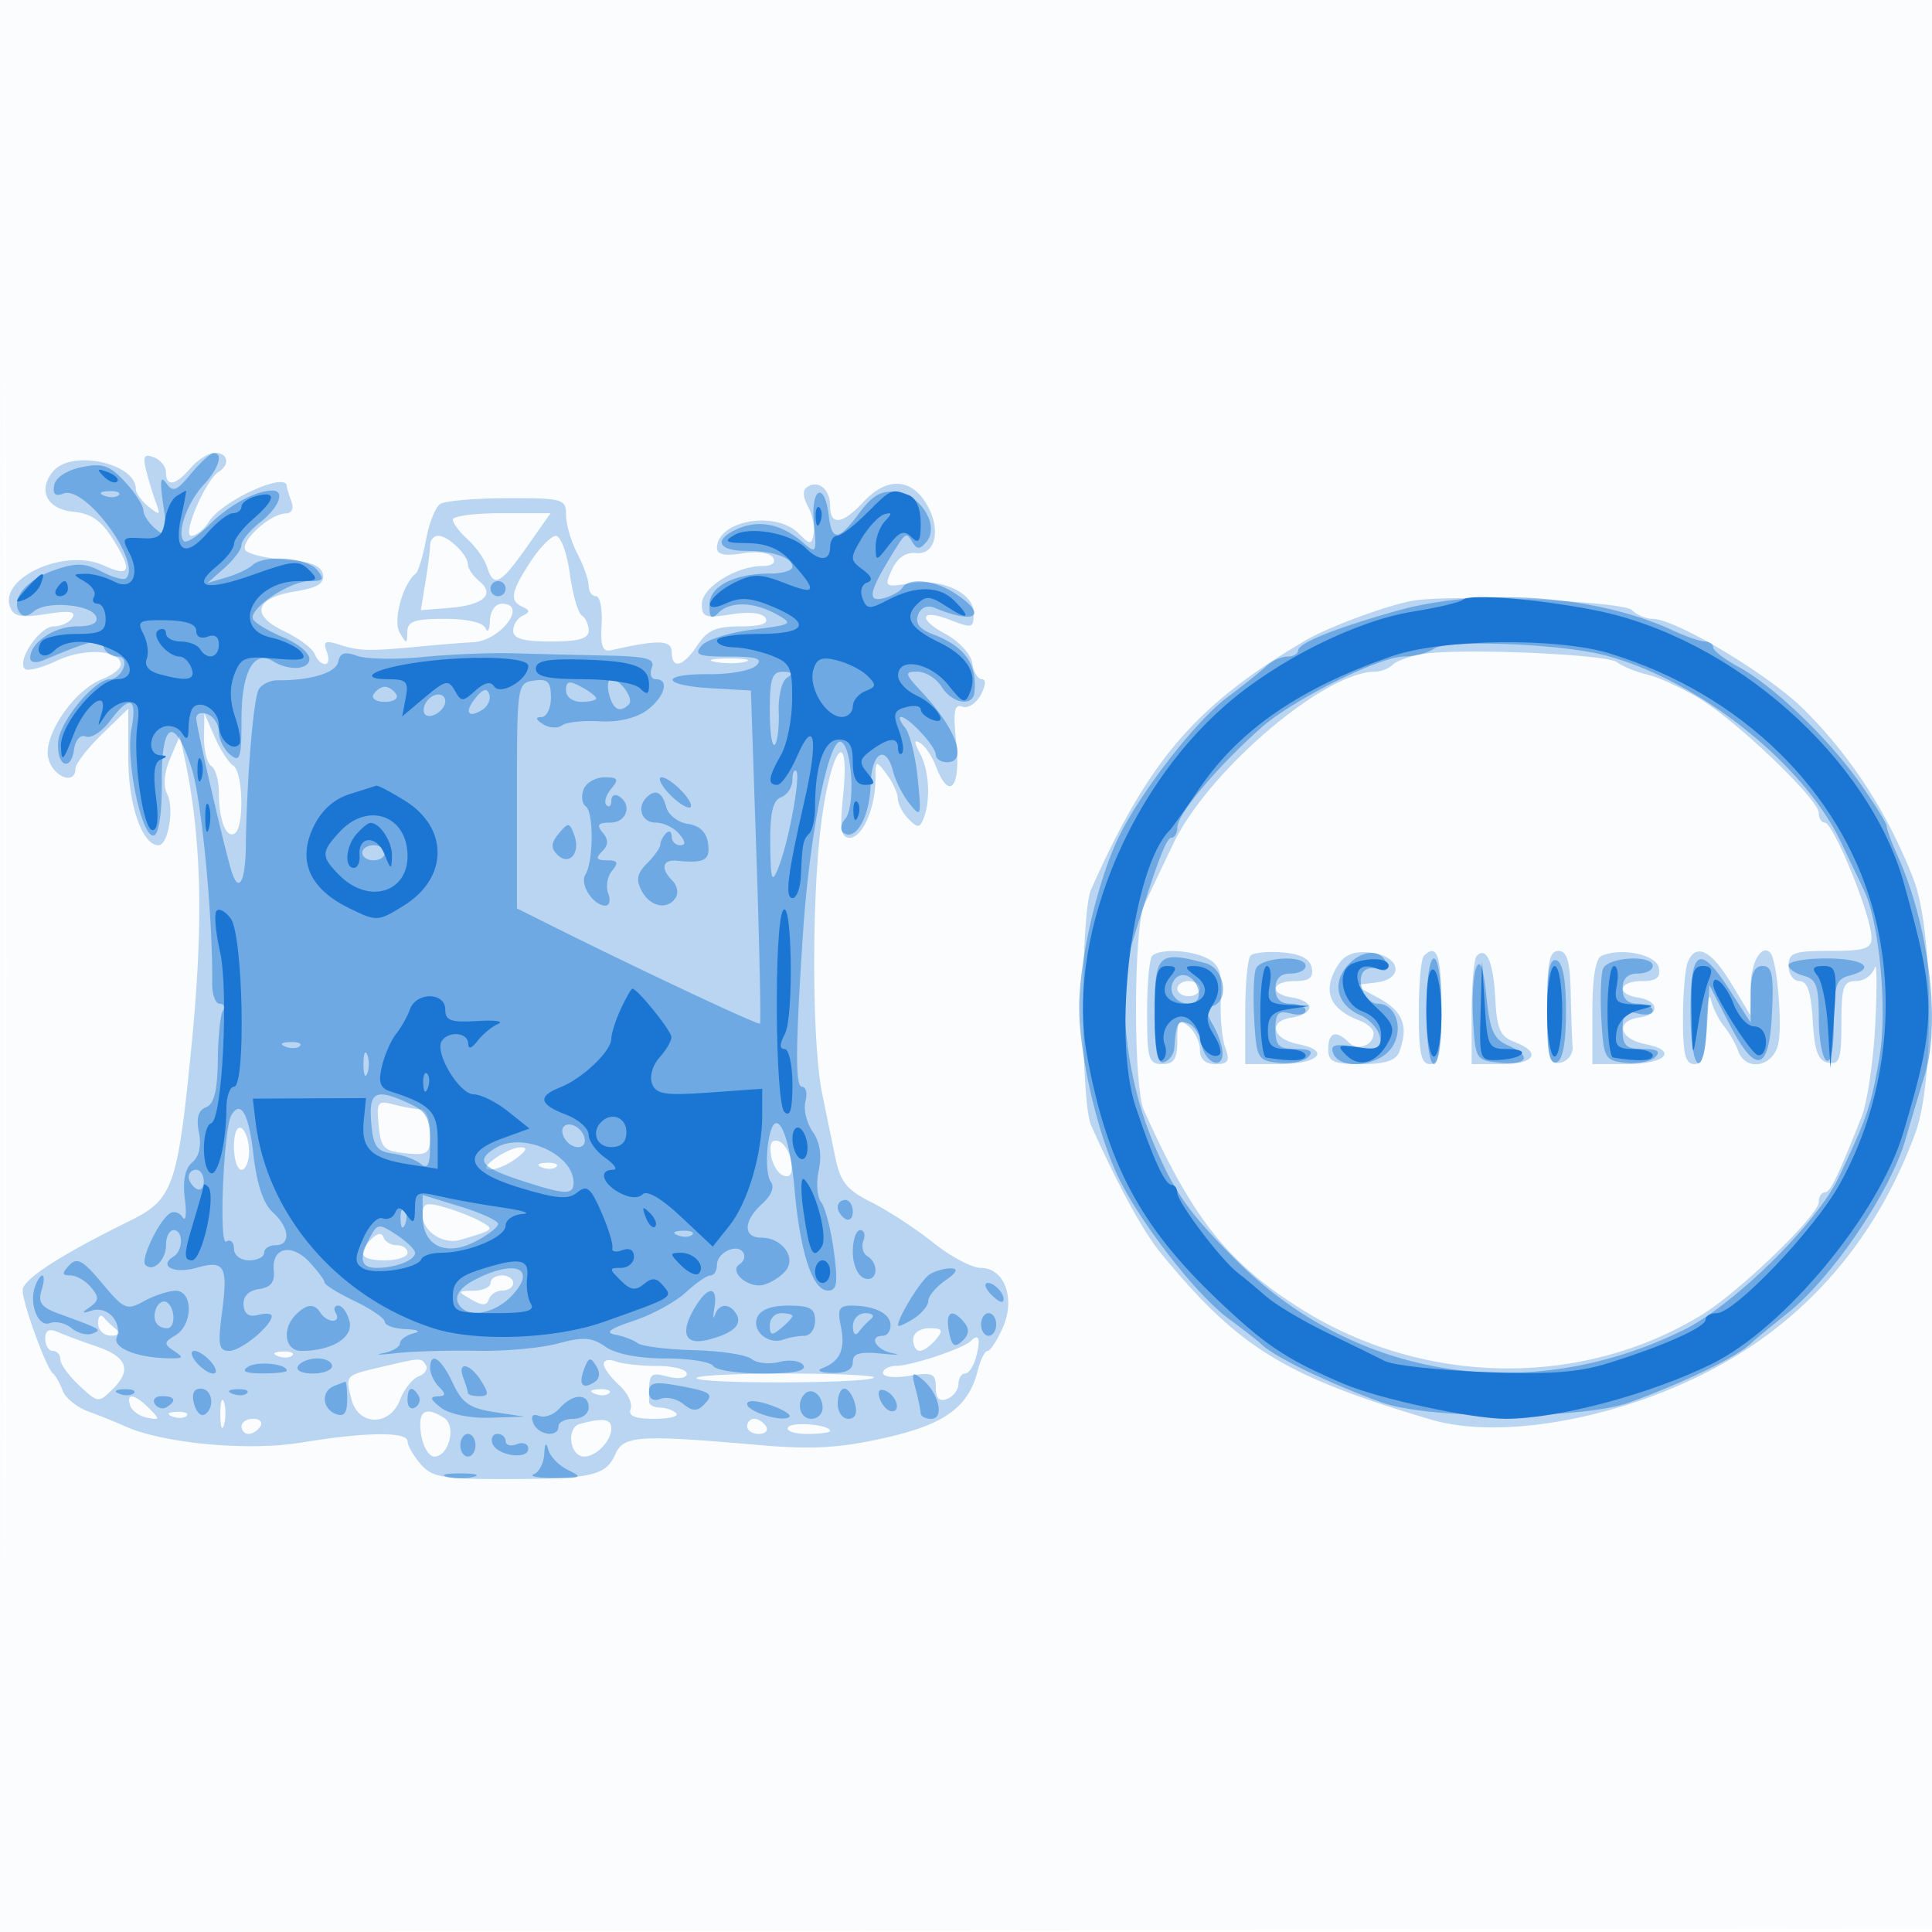
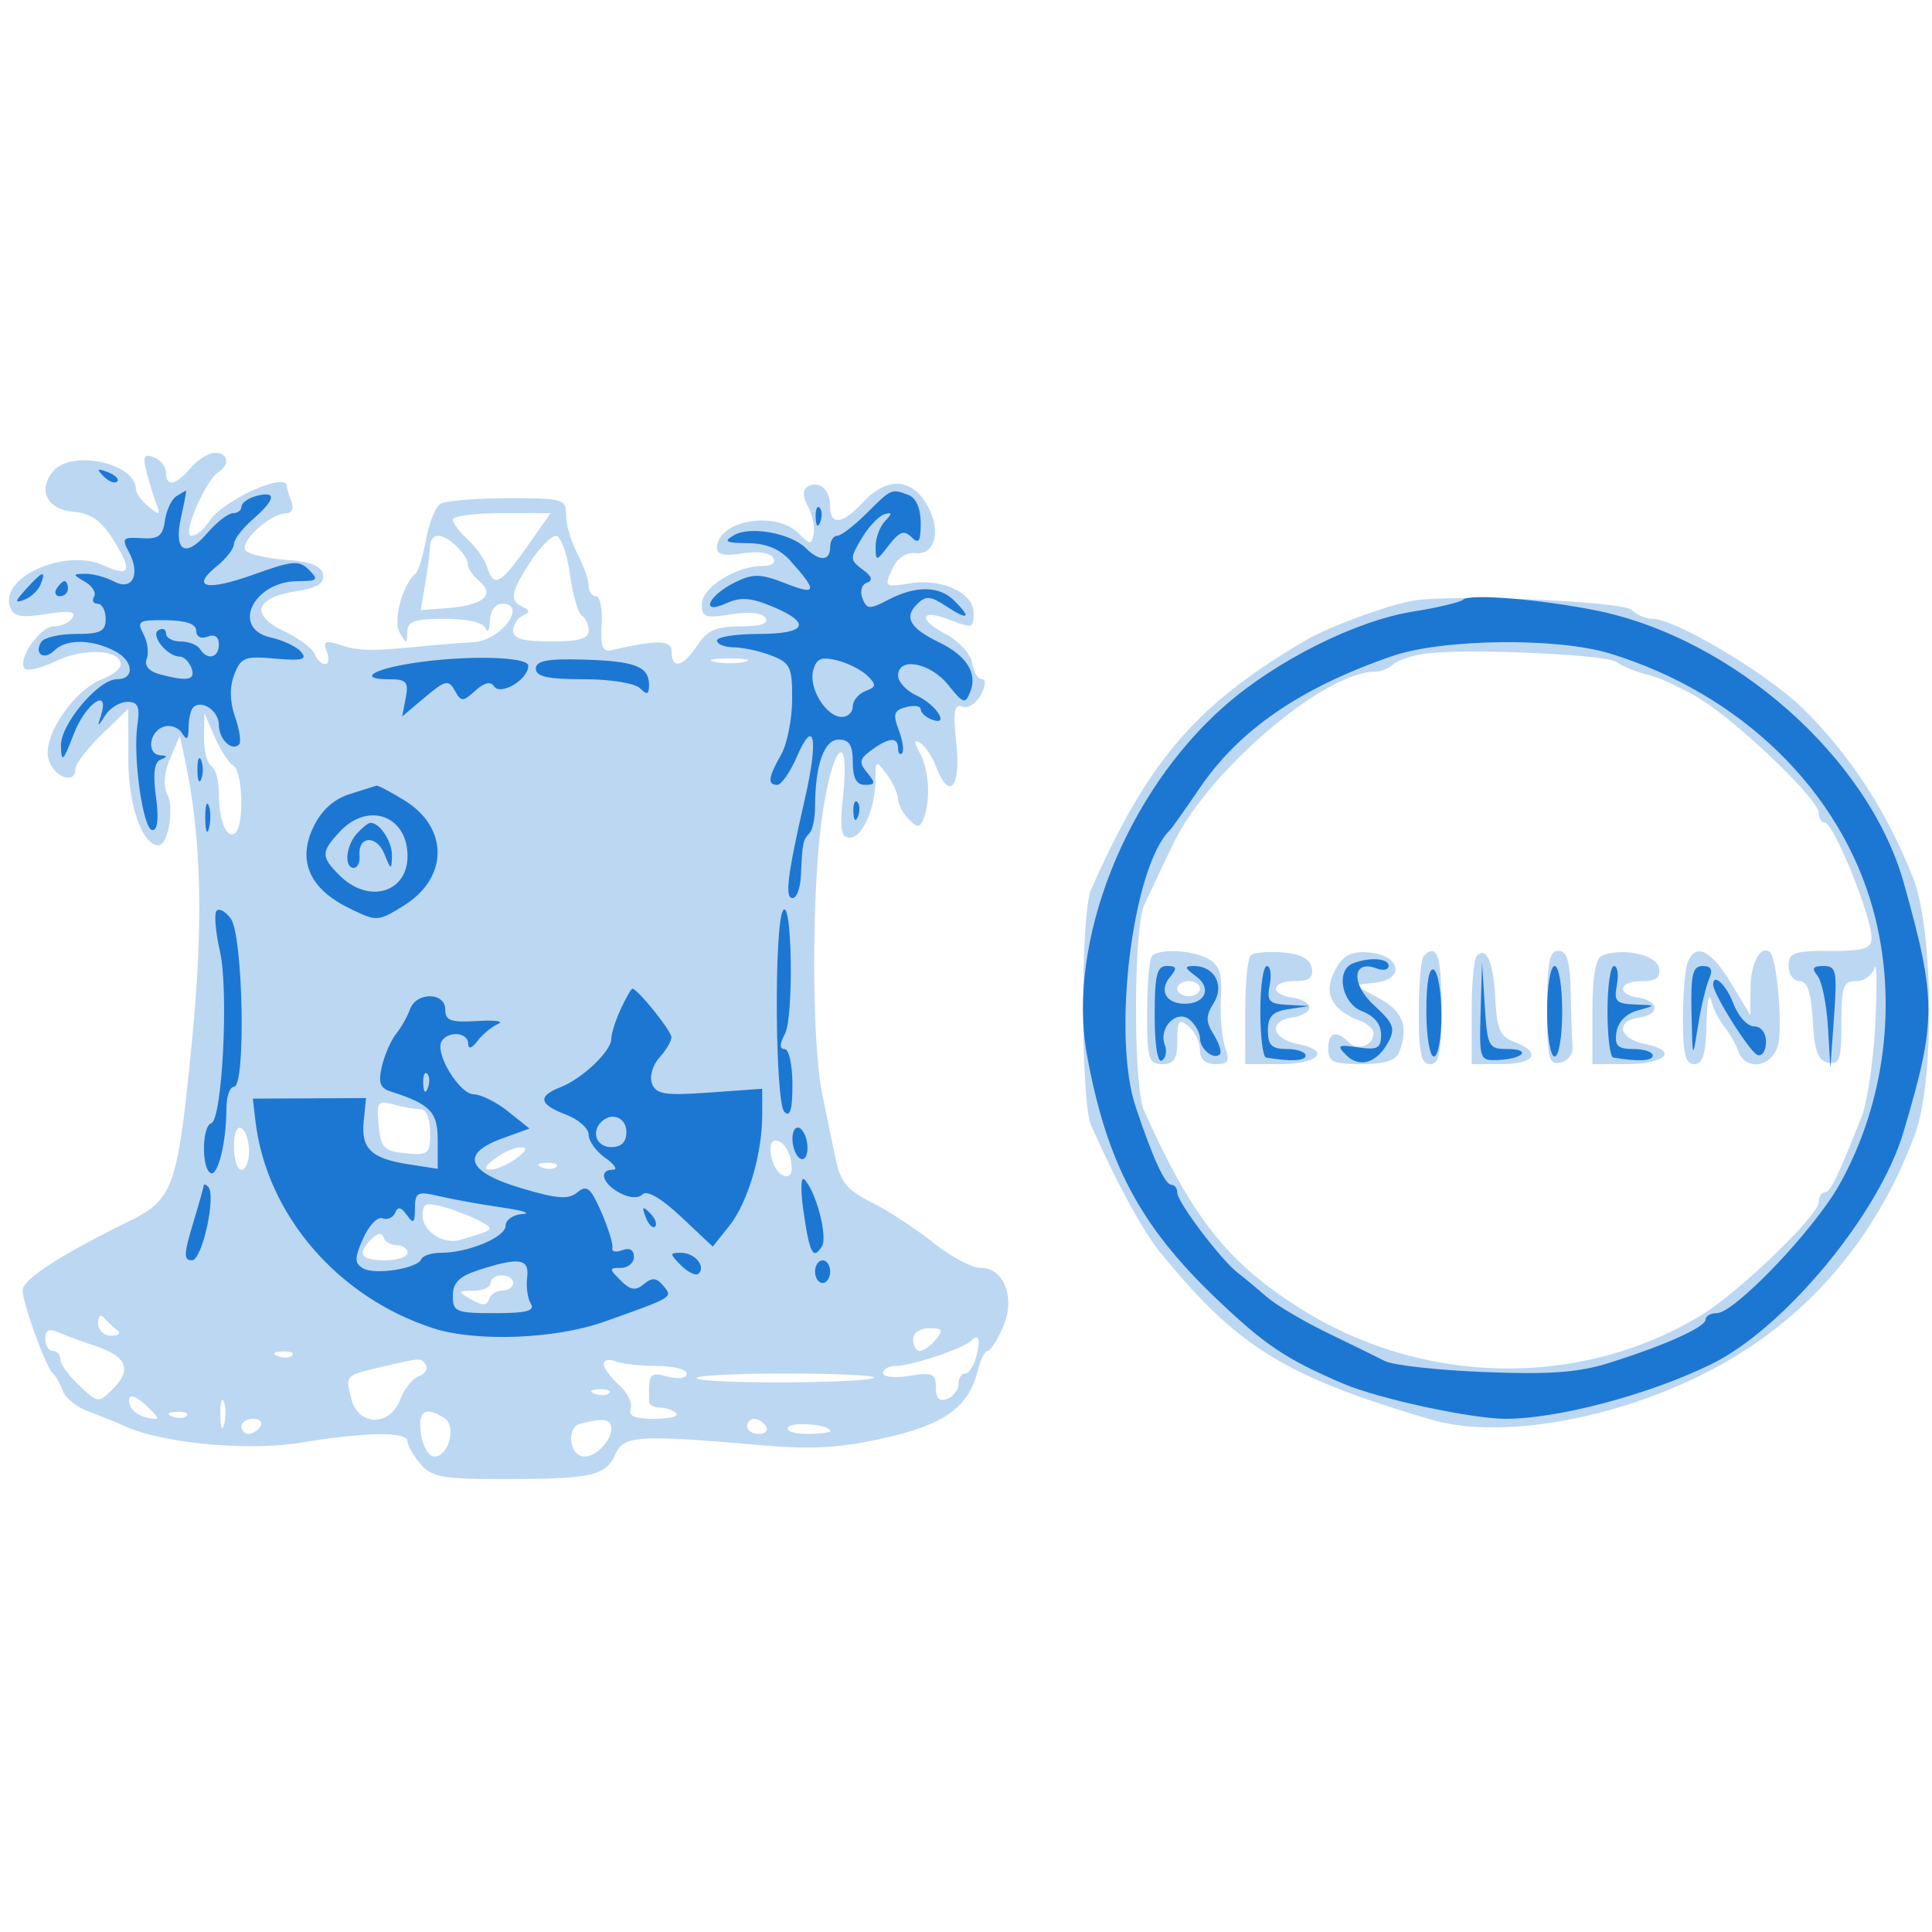
<svg xmlns="http://www.w3.org/2000/svg" width="256" height="256">
-   <path fill="#1976D2" fill-opacity=".016" fill-rule="evenodd" d="M0 128.004v128.004l128.25-.254 128.25-.254.254-127.75L257.008 0H0v128.004m.485.496c0 70.4.119 99.053.265 63.672.146-35.38.146-92.98 0-128C.604 29.153.485 58.1.485 128.5" />
  <path fill="#1976D2" fill-opacity=".291" fill-rule="evenodd" d="M19.384 62.396c.334 1.33.919 3.248 1.299 4.261.609 1.623.49 1.68-.996.471-.928-.755-1.687-1.8-1.687-2.322 0-3.449-8.53-5.282-10.96-2.354-2.083 2.51-.832 5.018 2.674 5.358 2.403.233 3.733 1.177 5.356 3.803 2.518 4.074 2.172 4.91-1.364 3.299C8.602 72.587-.16 76.535 1.353 80.479c.469 1.22 1.492 1.409 4.775.885 3.035-.486 3.983-.353 3.466.484C9.202 82.481 8.085 83 7.11 83c-1.848 0-4.916 4.528-3.814 5.629.348.348 2.262-.14 4.253-1.085 3.641-1.728 8.451-1.443 8.451.5 0 .553-1.081 1.416-2.402 1.919-3.781 1.437-7.942 7.53-7.19 10.527.621 2.473 3.592 3.598 3.592 1.361 0-.632 1.575-2.679 3.5-4.548l3.5-3.399v6.583C17 106.694 18.847 112 21.007 112c1.273 0 2.111-4.905 1.156-6.771-.558-1.09-.415-2.837.387-4.729l1.271-3 .546 2.5c2.34 10.727 2.639 22.032 1.016 38.5-1.851 18.794-2.434 20.444-8.224 23.291-9.198 4.522-14.153 7.734-14.156 9.176-.004 1.737 3.12 10.314 4.019 11.033.343.275.917 1.294 1.275 2.265.359.971 1.901 2.218 3.427 2.771 1.527.553 3.676 1.419 4.776 1.925 4.974 2.288 16.364 3.355 23.403 2.192 8.564-1.414 14.097-1.479 14.097-.164 0 .543.775 1.893 1.722 3 1.504 1.756 2.932 2.009 11.25 1.997 11.43-.016 13.314-.443 14.567-3.298 1.085-2.471 3.105-2.601 18.961-1.217 7.06.616 10.645.418 16.635-.918 8.063-1.798 11.206-4.079 12.449-9.033.348-1.386.924-2.52 1.28-2.52s1.262-1.388 2.014-3.085c1.715-3.876.216-7.915-2.938-7.915-1.157 0-3.979-1.5-6.272-3.334-2.292-1.834-5.968-4.236-8.168-5.339-3.295-1.651-4.142-2.694-4.807-5.916L108.958 145c-1.442-6.989-1.423-27.566.036-37.213 1.43-9.459 3.64-11.216 2.704-2.15-.441 4.277-.259 5.363.899 5.363 1.676 0 3.403-3.936 3.403-7.756 0-2.524.057-2.551 1.468-.685.808 1.067 1.483 2.536 1.5 3.262.018.727.663 1.953 1.435 2.725 1.204 1.204 1.487 1.182 2-.153.932-2.43.704-6.325-.503-8.579-.824-1.541-.809-1.876.062-1.338.639.395 1.572 1.8 2.075 3.121 1.728 4.545 3.282 2.786 2.682-3.035-.445-4.306-.282-5.331.783-4.923.739.284 1.845-.419 2.456-1.561.661-1.235.721-2.078.147-2.078-.531 0-1.11-.962-1.285-2.138-.178-1.186-1.754-2.904-3.543-3.86-3.648-1.949-3.362-3.365.391-1.938 3.267 1.242 3.332 1.224 3.332-.895 0-2.608-4.217-4.558-8.391-3.88-3.393.55-3.467.494-2.411-1.823.711-1.561 1.82-2.318 3.192-2.179 2.736.277 3.373-3.473 1.164-6.845-2.053-3.133-5.205-3.11-8.142.058-2.776 2.996-4.412 3.203-4.412.559 0-2.199-1.506-3.482-3.003-2.557-.664.41-.643 1.292.064 2.611.586 1.096.925 2.724.752 3.618-.286 1.487-.456 1.483-1.992-.052C102.722 67.579 95 68.977 95 72.637c0 .847 1.065 1.064 3.373.69 1.975-.321 3.657-.087 4.059.563.42.679-.132 1.11-1.423 1.11C97.546 75 93 77.859 93 80.037c0 1.747.468 1.912 3.874 1.367 2.402-.384 4.135-.198 4.559.488.458.741-.653 1.108-3.351 1.108-3.201 0-4.375.517-5.674 2.5-1.875 2.862-3.408 3.253-3.408.869 0-1.583-1.813-1.631-8-.213-1.156.265-1.449-.517-1.28-3.406.121-2.062-.216-3.75-.75-3.75-.533 0-.97-.624-.97-1.386 0-.762-.672-2.674-1.494-4.25-.821-1.575-1.496-3.877-1.5-5.114-.006-2.141-.383-2.249-7.756-2.235-4.263.009-8.271.347-8.908.753-.637.405-1.49 2.536-1.894 4.734-.405 2.199-1.018 4.223-1.363 4.498-1.723 1.376-3.046 6.243-2.126 7.82.907 1.555.982 1.55 1.011-.07.024-1.425.942-1.75 4.947-1.75 2.997 0 5.113.488 5.421 1.25.277.688.54.237.583-1 .046-1.298.714-2.25 1.579-2.25 3.531 0-.166 4.933-3.821 5.099-1.199.054-4.204.293-6.679.53-7.044.676-8.334.655-10.919-.174-2.004-.644-2.309-.492-1.781.884.35.914.249 1.661-.224 1.661-.474 0-1.094-.604-1.377-1.342-.284-.739-2.113-2.101-4.065-3.028-4.509-2.139-3.853-4.411 1.522-5.271 2.896-.463 3.858-1.057 3.633-2.244-.217-1.142-1.623-1.707-4.798-1.928-2.47-.172-4.901-.717-5.401-1.21-1.027-1.012 3.106-4.891 5.267-4.944.822-.02 1.118-.657.75-1.615-.334-.87-.607-1.77-.607-2 0-1.981-8.566 1.915-10.295 4.682-.652 1.045-1.712 1.9-2.355 1.9-1.289 0 1.889-7.411 3.643-8.495C30.514 61.564 30.2 60 28.49 60c-.83 0-2.28.9-3.222 2-2.001 2.337-3.268 2.572-3.268.607 0-.766-.725-1.671-1.611-2.011-1.293-.496-1.492-.141-1.005 1.8M60 68.845c0 .465.889 1.649 1.974 2.632 1.086.983 2.242 2.627 2.568 3.655.879 2.77 1.743 2.336 5.245-2.632l3.172-4.5h-6.48c-3.563 0-6.479.38-6.479.845m-3.011 3.405c-.006.688-.285 2.904-.619 4.926l-.608 3.677 3.685-.293c4.572-.362 6.209-1.771 4.095-3.525-.848-.704-1.542-1.707-1.542-2.229C62 73.521 59.398 71 58.071 71c-.589 0-1.076.563-1.082 1.25m13.261 2.248c-2.571 3.97-2.762 5.097-1 5.919 1 .466 1 .7 0 1.166-.687.321-1.25 1.221-1.25 2C68 84.617 69.353 85 73 85c3.687 0 5-.378 5-1.441 0-.793-.408-1.693-.906-2.001-.499-.308-1.216-2.81-1.594-5.559-.378-2.75-1.208-4.993-1.844-4.987-.636.007-2.169 1.576-3.406 3.486M187 79.634c-3.552.691-11.057 3.488-14 5.217-14.531 8.539-20.82 15.848-28.437 33.05-1.387 3.133-1.379 28.088.01 31.198 3.571 7.995 6.883 14.07 9.236 16.942 10.277 12.543 16.349 16.286 35.762 22.048 10.127 3.005 27.684-.644 40.429-8.403 11.01-6.703 19.122-16.782 23.808-29.581 2.523-6.89 2.372-26.86-.255-33.605-3.422-8.787-8.241-16.247-14.536-22.5-4.654-4.622-16.982-12-20.052-12-.861 0-2.088-.523-2.727-1.162-1.193-1.193-24.383-2.148-29.238-1.204m1.5 7.028c-1.65.27-3.428.907-3.95 1.415-.522.508-1.579.923-2.349.923-6.711 0-22.13 13.156-26.747 22.82a1411.156 1411.156 0 0 0-3.833 8.081c-1.43 3.064-1.467 24.021-.048 27.198 6.338 14.19 11 20.119 20.61 26.21 16.322 10.346 37.293 10.704 53.317.912 4.939-3.018 15.5-13.197 15.5-14.94 0-.704.351-1.281.781-1.281.739 0 1.666-1.898 4.884-10 .765-1.925 1.588-7.55 1.83-12.5s.196-8.213-.101-7.25c-.297.963-1.408 1.75-2.467 1.75-1.672 0-1.927.737-1.927 5.573 0 4.768-.253 5.526-1.75 5.241-1.353-.257-1.819-1.523-2.052-5.573-.218-3.769-.709-5.241-1.75-5.241-.797 0-1.448-.9-1.448-2 0-1.758.667-2 5.5-2 4.577 0 5.497-.294 5.485-1.75-.025-2.941-5.033-15.25-6.204-15.25-.43 0-.781-.577-.781-1.281 0-1.758-10.564-11.918-15.667-15.067-2.292-1.415-5.442-2.877-7-3.25-1.558-.373-3.394-1.12-4.08-1.66-1.351-1.064-20.861-1.882-25.753-1.08m-93.738 1.045c1.244.239 3.044.23 4-.02s-.062-.446-2.262-.435c-2.2.011-2.982.216-1.738.455m-67.723 9.984c-.021 1.755.411 3.469.961 3.809.55.34 1 1.905 1 3.477 0 3.671.962 6.165 2.105 5.458 1.277-.789 1.11-8.184-.204-8.996-.604-.374-1.711-2.088-2.461-3.809l-1.362-3.13-.039 3.191m125.628 28.976c-.367.366-.667 3.741-.667 7.5 0 6.166.195 6.833 2 6.833 1.573 0 2-.667 2-3.122 0-2.663.221-2.939 1.5-1.878.825.685 1.5 2.09 1.5 3.122 0 1.232.712 1.878 2.067 1.878 1.713 0 1.931-.386 1.273-2.25-.436-1.238-.689-4.145-.56-6.461.182-3.294-.189-4.438-1.708-5.25-2.186-1.171-6.396-1.382-7.405-.372m13.047-.048c-.393.393-.714 3.789-.714 7.548V141h4.441c5.261 0 7.013-1.759 2.625-2.637-3.563-.712-4.107-3.076-.816-3.543 1.238-.176 2.25-.77 2.25-1.32s-1.012-1.144-2.25-1.32c-3.1-.44-2.842-2.18.323-2.18 1.911 0 2.488-.451 2.242-1.75-.227-1.199-1.443-1.844-3.859-2.048-1.94-.163-3.849.024-4.242.417m11.536 1.329c-2.087 3.38-1.108 5.771 3 7.327.963.364 1.75 1.1 1.75 1.635 0 1.619-2.101 2.389-3.287 1.203-1.68-1.68-2.713-1.342-2.713.887 0 1.696.667 2 4.393 2 3.083 0 4.574-.472 5-1.582 1.292-3.366.536-5.405-2.643-7.129l-3.25-1.762 2.809-.335c3.897-.466 3.256-3.588-.817-3.98-2.131-.205-3.352.294-4.242 1.736m11.417-1.281c-.367.366-.667 3.741-.667 7.5 0 5.407.313 6.833 1.5 6.833 1.2 0 1.5-1.5 1.5-7.5 0-6.897-.578-8.589-2.333-6.833m7.016-.017c-.375.376-.683 3.758-.683 7.517V141h4c4.404 0 5.302-1.554 1.692-2.927-1.916-.728-2.35-1.701-2.556-5.725-.248-4.849-1.167-6.984-2.453-5.698m9.317 6.923c0 6.675.208 7.534 1.75 7.237.963-.186 1.694-1.119 1.625-2.074-.069-.955-.181-4.211-.25-7.236-.095-4.167-.489-5.5-1.625-5.5-1.201 0-1.5 1.508-1.5 7.573m7.25-6.934c-.829.35-1.25 2.859-1.25 7.444V141h4.441c5.261 0 7.013-1.759 2.625-2.637-3.563-.712-4.107-3.076-.816-3.543 2.746-.39 2.602-2.199-.21-2.64-2.937-.46-2.516-2.18.533-2.18 1.911 0 2.488-.451 2.242-1.75-.332-1.756-4.912-2.731-7.565-1.611m11.357.943c-.334.87-.607 4.245-.607 7.5 0 4.594.336 5.918 1.5 5.918 1.128 0 1.529-1.302 1.616-5.25.064-2.887.335-4.35.603-3.25.268 1.1 1.048 2.675 1.732 3.5.685.825 1.524 2.287 1.866 3.25.971 2.738 4.536 2.185 5.29-.821.616-2.452-.142-11.297-1.045-12.2-1.167-1.168-2.566 1.295-2.601 4.58l-.039 3.691-2.563-4.25c-2.666-4.423-4.714-5.373-5.752-2.668M156 131c0 .55.675 1 1.5 1s1.5-.45 1.5-1-.675-1-1.5-1-1.5.45-1.5 1M50.177 149.114c.287 3.009.685 3.421 3.573 3.699 3.028.292 3.25.104 3.25-2.75 0-1.776-.525-3.069-1.25-3.077-.687-.007-2.296-.293-3.573-.636-2.136-.571-2.298-.348-2 2.764M31 151.941c0 1.682.45 3.059 1 3.059s1-1.098 1-2.441c0-1.343-.45-2.719-1-3.059-.583-.361-1 .656-1 2.441m71.166 1.119c.184 1.256.934 2.481 1.668 2.723.907.299 1.227-.292 1-1.843-.184-1.256-.934-2.481-1.668-2.723-.907-.299-1.227.292-1 1.843m-36.607.472c-1.368 1.035-1.516 1.459-.5 1.436.792-.017 2.315-.692 3.382-1.5 1.368-1.035 1.516-1.459.5-1.436-.792.017-2.315.692-3.382 1.5m6.254 1.151c.721.289 1.584.253 1.916-.079.332-.332-.258-.568-1.312-.525-1.165.048-1.402.285-.604.604M56 161.035c0 2.139 2.739 3.92 5 3.251 4.549-1.347 4.58-1.376 2.676-2.444-1.003-.563-3.14-1.402-4.75-1.863-2.501-.717-2.926-.564-2.926 1.056m-6.763 3.128C47.255 166.145 47.786 167 51 167c1.65 0 3-.45 3-1s-.638-1-1.417-1-1.572-.467-1.762-1.037c-.221-.663-.793-.591-1.584.2M65 170c0 .55-1.013 1.014-2.25 1.03-2.156.03-2.169.078-.303 1.16 1.457.846 2.044.838 2.333-.03.213-.638 1.024-1.16 1.803-1.16.779 0 1.417-.45 1.417-1s-.675-1-1.5-1-1.5.45-1.5 1m-52 5.333c0 .927.777 1.66 1.75 1.652.999-.009 1.321-.336.75-.762-.55-.41-1.338-1.154-1.75-1.651-.412-.498-.75-.155-.75.761m-7 2.06c0 .884.45 1.607 1 1.607s1 .511 1 1.135c0 .625 1.136 2.189 2.525 3.476 2.504 2.32 2.54 2.324 4.477.387 2.5-2.5 1.798-4.238-2.267-5.61-1.779-.601-4.022-1.432-4.985-1.847-1.254-.541-1.75-.299-1.75.852m115 .107c0 .825.395 1.5.878 1.5.482 0 1.437-.675 2.122-1.5 1.04-1.253.896-1.5-.878-1.5-1.22 0-2.122.638-2.122 1.5m7.648.185c-.997.997-7.852 3.282-9.898 3.3-.963.008-1.75.437-1.75.952 0 .516 1.575.682 3.5.369 3.069-.498 3.5-.309 3.5 1.532 0 1.455.46 1.923 1.5 1.524.825-.317 1.5-1.203 1.5-1.969s.398-1.393.883-1.393c.486 0 1.143-.993 1.461-2.206.629-2.407.374-3.179-.696-2.109m-91.835 1.998c.721.289 1.584.253 1.916-.079.332-.332-.258-.568-1.312-.525-1.165.048-1.402.285-.604.604m13.746 1.441c-4.865 1.141-4.799 1.071-3.999 4.258.903 3.599 5.094 3.659 6.45.092.528-1.389 1.639-2.786 2.469-3.104.83-.319 1.261-.982.956-1.475-.627-1.015-.551-1.018-5.876.229M80 180.738c0 .524.916 1.781 2.035 2.794 1.12 1.013 1.809 2.433 1.532 3.155-.359.936.541 1.313 3.131 1.313 1.999 0 3.304-.332 2.898-.737-.405-.406-1.375-.743-2.155-.75-.78-.007-1.424-.351-1.43-.763-.057-3.841.029-3.957 2.489-3.339 1.442.361 2.5.196 2.5-.392 0-.56-1.763-1.019-3.918-1.019-2.155 0-4.63-.273-5.5-.607-.87-.334-1.582-.179-1.582.345m12.301 1.897c.77.769 22.709.689 23.484-.086.302-.302-5.002-.549-11.785-.549s-12.048.286-11.699.635m-13.488 2.048c.721.289 1.584.253 1.916-.079.332-.332-.258-.568-1.312-.525-1.165.048-1.402.285-.604.604M17.25 186.25c.228.688 1.247 1.411 2.262 1.608 1.696.329 1.716.227.239-1.25-1.922-1.922-3.077-2.087-2.501-.358m11.945 1.25c.02 1.65.244 2.204.498 1.231.254-.973.237-2.323-.037-3-.274-.677-.481.119-.461 1.769m-6.382.183c.721.289 1.584.253 1.916-.079.332-.332-.258-.568-1.312-.525-1.165.048-1.402.285-.604.604M55.787 190c.242 1.65 1.034 3 1.759 3 1.925 0 2.966-4.061 1.311-5.11-2.544-1.612-3.518-.942-3.07 2.11M32 189c0 .55.423 1 .941 1s1.219-.45 1.559-1c.34-.55-.084-1-.941-1S32 188.45 32 189m44.857-.331c-1.873.498-1.378 4.331.56 4.331 1.572 0 3.583-2.077 3.583-3.7 0-1.298-1.04-1.456-4.143-.631M99 189c0 .55.702 1 1.559 1s1.281-.45.941-1c-.34-.55-1.041-1-1.559-1s-.941.45-.941 1m5.417.134c-.294.476.842.866 2.524.866s3.059-.173 3.059-.383c0-.849-5.085-1.288-5.583-.483" />
-   <path fill="#1976D2" fill-opacity=".466" fill-rule="evenodd" d="M25.273 62.812c-1.89 2.282-2.383 2.462-3.264 1.188-.747-1.08-.848-.24-.36 3 .621 4.118.537 4.383-.985 3.128-.915-.755-1.664-1.885-1.664-2.511 0-.625-1.096-2.319-2.436-3.764-2.039-2.199-2.974-2.517-5.744-1.95-1.963.401-3.442 1.371-3.637 2.383-.231 1.201.138 1.528 1.244 1.104 2.866-1.1 10.398 9.118 8.282 11.235-.293.292-1.751-.107-3.241-.888-2.205-1.155-3.361-1.194-6.224-.21-3.68 1.265-5.804 3.758-4.709 5.529.44.712 1.069.688 1.989-.076 1.722-1.429 7.694-.871 8.232.77.268.814-.64 1.25-2.601 1.25C7.184 83 4 85.161 4 87.178c0 .598.74.727 1.75.306 6.643-2.771 7.567-2.972 7.99-1.734.235.688 1.05 1.25 1.812 1.25.82 0 1.151.612.81 1.5-.317.825-1.119 1.5-1.782 1.5-2.049 0-6.65 5.553-6.871 8.293-.255 3.168 1.665 4.092 2.103 1.012.183-1.285.837-1.993 1.579-1.708.697.267 2.126-.658 3.175-2.056 2.659-3.541 3.643-3.17 2.847 1.072-.796 4.244 1.415 14.612 3.003 14.08.643-.215 1.058-3.076 1.02-7.028-.077-8.08 1.67-8.929 3.942-1.915 1.326 4.096 2.841 19.871 2.736 28.5-.018 1.512.425 2.75.985 2.75.561 0 .751.434.423.965-.328.531-.627 3.488-.664 6.571-.047 4.002-.494 5.771-1.558 6.179-1.033.396-1.322 1.426-.939 3.342.353 1.764.033 3.201-.884 3.962-.953.791-1.284 2.422-.981 4.837.252 2.004.118 3.105-.296 2.447-.414-.659-1.192-.884-1.728-.5-1.502 1.074-3.883 6.119-3.207 6.796 1.032 1.031 2.735-.624 2.735-2.658 0-1.068.45-1.941 1-1.941 1.307 0 1.294 2.7-.016 3.51-2.037 1.259.116 2.322 3.016 1.49 3.775-1.083 4.238-.272 3.41 5.967-.565 4.257-.417 5.033.961 5.033 1.562 0 5.629-3.336 5.629-4.617 0-.339-.809-.405-1.798-.146-1.211.316-1.843-.116-1.933-1.323-.086-1.135.665-1.908 2.048-2.106 1.559-.225 2.12-.93 1.962-2.465-.313-3.042 2.337-3.671 4.714-1.12 1.104 1.185 2.012 2.407 2.018 2.716.007.308 1.807 1.421 4 2.472 2.194 1.051 3.989 2.288 3.989 2.75 0 .461 1.237.891 2.75.955 1.692.071 2.077.292 1 .573-.962.252-1.75.845-1.75 1.318 0 .473-1.013 1.058-2.25 1.3s-.45.238 1.75-.008c2.2-.247 6.997-.387 10.659-.311 3.663.076 8.509-.36 10.769-.969 3.373-.908 4.504-.83 6.313.437 1.363.955 4.386 1.544 7.922 1.544 3.146 0 5.997.45 6.337 1 .34.55 3.318 1 6.618 1 4.045 0 5.782-.352 5.332-1.081-.373-.603-1.768-.805-3.155-.457-1.367.343-3.032.171-3.7-.383-.667-.554-4.111-1.082-7.654-1.173-3.543-.092-6.891-.51-7.441-.929-.55-.419-1.895-.928-2.988-1.131-1.404-.26-.688-.798 2.438-1.83 2.435-.803 5.532-2.485 6.884-3.738 1.352-1.253 2.842-2.278 3.312-2.278.47 0 .854-.627.854-1.393 0-1.648 2.694-2.911 3.484-1.632.302.488.096 1.167-.458 1.509-1.553.96 1.12 3.291 3.162 2.757.96-.252 2.266-1.084 2.902-1.849 1.464-1.764-.458-4.392-3.212-4.392-2.455 0-2.396-2.221.118-4.497 1.224-1.107 1.665-2.232 1.14-2.905-.472-.604-.648-2.77-.391-4.814.737-5.873 2.818-2.497 3.532 5.73.731 8.42 2.389 13.486 4.415 13.486 1.227 0 1.369-.942.79-5.25-.388-2.887-1.145-5.794-1.682-6.459-.537-.665-.679-2.566-.314-4.225.433-1.974.156-3.739-.801-5.106-.805-1.149-1.236-2.96-.958-4.025.279-1.064.072-1.935-.459-1.935-.907 0-.87-5.223.143-20.5.856-12.892 3.405-25.725 5.005-25.2 1.491.489 1.963 8.539.597 10.185-.663.798-.733 1.57-.175 1.915 1.621 1.002 3.415-2.259 3.523-6.407.114-4.331 2.053-5.462 2.987-1.743.311 1.237 1.291 3.15 2.178 4.25 1.521 1.886 1.583 1.694 1.078-3.356-.294-2.946-1.056-5.983-1.692-6.75-.636-.767-.877-1.394-.534-1.394 1.007 0 4.622 3.91 4.622 5 0 .55.675 1 1.5 1 2.786 0 1.21-4.405-3.309-9.25-2.344-2.513-2.397-2.75-.619-2.75 1.071 0 2.509.9 3.196 2 1.386 2.219 4.166 2.698 4.35.75.361-3.804-1.285-6.102-5.524-7.714-1.758-.669-2.365-1.468-1.946-2.561.384-1.002 1.21-1.342 2.231-.919 5.439 2.251 7.149 1.003 2.656-1.941-2.692-1.764-6.102-2.124-6.96-.736-.299.484-1.417 1.108-2.485 1.387-2.15.563-1.952-.775.783-5.266 2.18-3.581 2.159-3.566 3.02-2.174.627 1.016 1.005 1.002 1.893-.068 1.728-2.082-.765-6.192-3.985-6.567-2-.233-3.21.444-4.915 2.75-2.778 3.757-3.661 3.841-4.07.386-.544-4.599-2.407-3.736-1.972.914.383 4.088.324 4.194-1.473 2.627-2.815-2.455-5.847-3.064-8.725-1.753C94.472 71.562 95.135 73 98.977 73c3.461 0 6.023.896 6.023 2.107 0 .491-1.321.893-2.935.893C97.257 76 94 77.686 94 80.175c0 1.731.267 1.958 1.2 1.025 1.555-1.555 4.68-1.473 7.701.201 2.285 1.267 2.132 1.364-3.18 2.028-3.07.384-6.118 1.344-6.773 2.134-1.009 1.215-.449 1.437 3.63 1.437 3.719 0 4.551.271 3.636 1.186-.653.653-3.443 1.168-6.2 1.146-6.654-.054-6.46 1.48.236 1.866l5.25.302.733 21.934c.403 12.063.613 22.053.467 22.199-.237.238-15.69-7.022-27.7-13.014l-4.5-2.245v-14.937c0-14.729.031-14.941 2.25-15.257 1.832-.26 2.25.158 2.25 2.25 0 1.414-.562 2.577-1.25 2.585-.849.011-.78.313.216.943.807.51 1.932.58 2.5.155.569-.425 2.805-.666 4.97-.537 2.408.145 4.823-.407 6.219-1.42 2.4-1.742 3.119-4.156 1.238-4.156-.609 0-.848-.675-.531-1.5.473-1.234-.617-1.525-6.143-1.64-3.696-.077-9.194-.21-12.219-.295-3.025-.086-8.425.136-12 .492-3.575.356-7.484.286-8.686-.156-1.63-.599-2.266-.398-2.5.788-.289 1.463-3.639 2.484-8.044 2.451-.952-.007-2.061.521-2.466 1.174-.725 1.171-1.598 11.707-1.734 20.936-.071 4.795-1 6.224-1.952 3C29.546 111.619 26 96.182 26 95.145c0-.595.675-.823 1.5-.507.825.317 1.5 1.373 1.5 2.347 0 .973.675 2.33 1.5 3.015 1.305 1.083 1.5.465 1.5-4.755 0-6.215 1.641-9.203 4.189-7.628C38.322 88.935 41 88.749 41 87.282c0-.761-1.544-2.029-3.432-2.818-1.887-.788-3.692-1.856-4.011-2.372-.803-1.3 4.761-5.092 7.47-5.092 1.858 0 2.016-.243.973-1.5-1.356-1.634-7.023-2.039-8.55-.612-.522.488-2.075 1.218-3.45 1.622l-2.5.735 2.25-1.99c1.238-1.094 2.25-2.467 2.25-3.05 0-.583 1.125-1.945 2.5-3.026C36.999 67.213 37.828 65 36.065 65c-2.168 0-5.749 1.949-8.33 4.534-1.521 1.523-3.038 2.497-3.37 2.164-1.004-1.004.427-5.097 2.596-7.426 2.043-2.192 2.696-4.327 1.289-4.21-.413.035-1.752 1.272-2.977 2.75m-11.46 2.871c.721.289 1.584.253 1.916-.079.332-.332-.258-.568-1.312-.525-1.165.048-1.402.285-.604.604M65 78c0 .55.45 1 1 1s1-.45 1-1-.45-1-1-1-1 .45-1 1m120 2.961c-8.238 2.333-13 4.259-13 5.258 0 .43-.643.781-1.429.781-.785 0-2.023.563-2.75 1.25-.726.688-3.049 2.541-5.161 4.12-4.367 3.263-11.989 13.182-14.7 19.13-2.702 5.928-4.96 15.943-4.96 22s2.258 16.072 4.96 22c2.714 5.954 10.336 15.87 14.7 19.125 2.112 1.575 4.065 3.091 4.34 3.369 1.712 1.732 8.584 5.086 16 7.81 6.288 2.309 26.712 2.309 33 0 7.397-2.717 14.26-6.064 16-7.804.275-.275 2.525-2.127 5-4.116 5.858-4.708 13.451-15.931 15.483-22.884a648.588 648.588 0 0 1 2.562-8.571c2.144-6.893.525-19.885-3.623-29.08-.782-1.733-1.422-3.473-1.422-3.866 0-.393-1.638-3.025-3.64-5.849-4.215-5.945-11.434-12.818-16.11-15.337-1.787-.964-3.25-2.099-3.25-2.524 0-.425-.494-.773-1.099-.773-.604 0-2.517-.661-4.25-1.47-10.036-4.681-25.392-5.758-36.651-2.569m5 5.002c-.825.553-2.589 1.013-3.921 1.022-3.321.021-14.833 5.759-18.997 9.469C161.2 101.695 156 107.888 156 109.653c0 .741-.357 1.347-.793 1.347-.695 0-2.12 3.854-5.326 14.399-1.87 6.152-.657 17.351 2.773 25.601 2.876 6.919 4.753 9.6 11.249 16.069 15.753 15.687 38.583 19.244 59.097 9.207 6.693-3.274 17.69-14.076 20.644-20.276 3.77-7.914 4.267-9.377 5.39-15.882 1.07-6.199.013-17.8-2.013-22.085-.398-.843-1.804-3.783-3.123-6.533-4.974-10.371-18.729-21.289-31.013-24.617-5.833-1.581-20.993-2.19-22.885-.92m-88 8.204c0 2.841.298 4.868.662 4.504.364-.364.6-2.331.523-4.372-.077-2.04.413-4.06 1.088-4.489.857-.544.699-.784-.523-.795-1.443-.012-1.75.892-1.75 5.152m-27-2.702c0 .868.869 1.535 2 1.535 1.1 0 2-.209 2-.465 0-.255-.9-.946-2-1.535-1.596-.854-2-.76-2 .465m5.71.535c.535 2.045 1.445 2.512 2.615 1.342.727-.728-1.114-3.342-2.354-3.342-.431 0-.548.9-.261 2M49.5 92c-.34.55.335 1 1.5 1s1.84-.45 1.5-1c-.34-.55-1.015-1-1.5-1-.485 0-1.16.45-1.5 1m13.571.415c-1.582 1.905-1.108 2.844.83 1.646.738-.456 1.159-1.381.934-2.055-.29-.872-.8-.754-1.764.409m-6.612.652c-.363.586-.419 1.306-.126 1.6.717.716 2.667-.546 2.667-1.726 0-1.278-1.726-1.193-2.541.126M105 103.365c0 .934-.675 1.957-1.5 2.273-1.099.422-1.483 2.083-1.437 6.219.054 4.804.213 5.271 1.067 3.143 1.369-3.408 2.997-12.206 2.375-12.829-.278-.277-.505.26-.505 1.194m-27.677 1.236c-.338.88-.205 1.893.295 2.25 1.064.758 1.026 7.297-.051 9.041-.793 1.283 1.038 4.108 2.662 4.108.542 0 .704-.732.361-1.627-.344-.894-.112-2.244.515-3 .896-1.079.749-1.373-.683-1.373-1.397 0-1.547-.275-.646-1.176.859-.859.88-1.534.078-2.5-.853-1.028-.624-1.324 1.024-1.324 2.171 0 2.934-2.38 1.122-3.5-.55-.34-1-.066-1 .608 0 .674-.289.936-.643.583-.353-.354-.073-1.329.623-2.167 1.067-1.285.927-1.524-.889-1.524-1.185 0-2.43.72-2.768 1.601M88.5 105c.995 1.1 2.26 2 2.81 2 .55 0 .185-.9-.81-2-.995-1.1-2.26-2-2.81-2-.55 0-.185.9.81 2m-2.833.667c-1.341 1.34-.617 3.333 1.211 3.333 1.032 0 2.437.675 3.122 1.5.86 1.036.898 1.5.122 1.5-.617 0-1.122-.525-1.122-1.167 0-.641-.338-.829-.75-.416-.412.412-.75 1.082-.75 1.488 0 .406-.787 1.524-1.748 2.486-1.342 1.342-1.508 2.196-.715 3.678 1.133 2.118 3.461 2.552 4.517.844.369-.598.171-1.588-.441-2.2-1.645-1.645-1.353-2.863.637-2.661 3.606.367 4.386-.074 4.07-2.302-.211-1.484-1.125-2.364-2.686-2.585-1.305-.184-2.59-1.193-2.866-2.25-.516-1.973-1.436-2.414-2.601-1.248m-11.622 4.778c-1.03 1.242-1.079 1.921-.203 2.797 1.571 1.571 3.124-.22 2.247-2.589-.629-1.699-.792-1.716-2.044-.208M48 113c0 .55.675 1 1.5 1s1.5-.45 1.5-1-.675-1-1.5-1-1.5.45-1.5 1m130.598 14.891c-2.161 2.389-1.451 5.26 1.637 6.618 1.239.545 2.414 1.845 2.611 2.888.312 1.655-.095 1.824-3.185 1.323-2.807-.456-3.429-.279-2.995.852.857 2.234 5.995 1.75 7.73-.727 1.675-2.392.598-5.845-1.824-5.845-1.571 0-2.863-2.721-1.974-4.158.332-.538 1.271-.722 2.087-.409.908.348 1.321.084 1.066-.682-.679-2.038-3.244-1.968-5.153.14M153 134.083c0 5.21.33 6.974 1.246 6.668.685-.228 1.291-1.053 1.347-1.833.244-3.393.486-3.825 1.849-3.302.792.304 1.58 1.492 1.75 2.64.366 2.478 2.808 3.62 2.808 1.314 0-.879-.562-2.55-1.25-3.714-1-1.694-1-2.208 0-2.57 2.209-.8 1.467-4.995-1-5.656-6.273-1.681-6.75-1.225-6.75 6.453m13.412-5.714c-.289.753-.388 3.791-.219 6.75.291 5.098.458 5.398 3.179 5.709 1.579.181 3.357-.157 3.95-.75.771-.771.309-1.078-1.622-1.078-2.245 0-2.7-.441-2.7-2.617 0-2.124.376-2.518 2-2.093 1.1.287 2 .115 2-.384 0-.498-.9-.906-2-.906-1.333 0-2-.667-2-2s.667-2 2-2c1.1 0 2-.45 2-1 0-1.527-5.989-1.191-6.588.369M189 134c0 4 .429 7 1 7s1-3 1-7-.429-7-1-7-1 3-1 7m6.648-5.881c-.419.891-.624 4.041-.455 7 .3 5.266.376 5.388 3.557 5.694 3.749.362 4.285-.885 1-2.326-1.824-.8-2.353-2.029-2.796-6.487-.355-3.581-.811-4.935-1.306-3.881M205 134c0 5.289.328 7.057 1.25 6.75.825-.275 1.25-2.572 1.25-6.75s-.425-6.475-1.25-6.75c-.922-.307-1.25 1.461-1.25 6.75m7.412-5.631c-.289.753-.388 3.791-.219 6.75.291 5.098.458 5.398 3.179 5.709 1.579.181 3.357-.157 3.95-.75.771-.771.309-1.078-1.622-1.078-2.245 0-2.7-.441-2.7-2.617 0-2.124.376-2.518 2-2.093 1.1.287 2 .115 2-.384 0-.498-.9-.906-2-.906-1.333 0-2-.667-2-2s.667-2 2-2c1.1 0 2-.45 2-1 0-1.527-5.989-1.191-6.588.369M224 134c0 8.12 1.75 9.519 2.198 1.757l.302-5.243 2.559 4.993c3.583 6.989 5.365 6.599 5.739-1.257.243-5.103.013-6.25-1.25-6.25-1.119 0-1.552 1.039-1.564 3.75l-.016 3.75-2.734-4.243C225.223 125.032 224 125.673 224 134m13-6.117c0 .486.9 1.119 2 1.407 1.666.435 2 1.364 2 5.557 0 2.769.45 5.313 1 5.653.622.384 1-1.521 1-5.035 0-4.811.298-5.73 2-6.175 3.738-.978 2.019-2.29-3-2.29-2.75 0-5 .398-5 .883m-81.467 2.064c-.88 1.423.242 3.053 2.099 3.053.876 0 1.378-.703 1.191-1.667-.389-2.009-2.386-2.849-3.29-1.386m-117.72 8.736c.721.289 1.584.253 1.916-.079.332-.332-.258-.568-1.312-.525-1.165.048-1.402.285-.604.604M48.158 141c0 1.375.227 1.938.504 1.25.278-.687.278-1.812 0-2.5-.277-.687-.504-.125-.504 1.25m1.032 7.75c.259 3.137.719 3.807 2.81 4.096 1.375.19 3.063.808 3.75 1.372.962.79 1.248.134 1.242-2.846-.006-3.224-.458-4.081-2.699-5.122-4.529-2.103-5.447-1.654-5.103 2.5m-18.524-1c-1.043 1.728-1.687 17.381-.69 16.765.563-.348 1.024.069 1.024.926 0 .892.855 1.559 2 1.559 1.1 0 2-.45 2-1s.675-1 1.5-1c2.078 0 1.877-2.349-.376-4.387-1.228-1.112-2.108-3.753-2.549-7.655-.608-5.375-1.666-7.269-2.909-5.208m43.972 2.75c.317.825 1.189 1.5 1.938 1.5.799 0 1.124-.619.786-1.5-.317-.825-1.189-1.5-1.938-1.5-.799 0-1.124.619-.786 1.5m-8.888 1.567c-2.788 1.644-2.088 2.592 3.188 4.318 5.981 1.956 7.062 2.003 7.062.306 0-3.729-6.667-6.737-10.25-4.624M25 155.941c0 .518.45 1.219 1 1.559.55.34 1-.084 1-.941S26.55 155 26 155s-1 .423-1 .941m31 5.193c0 3.951 3.037 5.415 6.991 3.371 1.655-.856 3.009-1.903 3.009-2.327 0-.424-2.25-1.461-5-2.305l-5-1.534v2.795m55-1.193c0 .518.45 1.219 1 1.559.55.34 1-.084 1-.941s-.45-1.559-1-1.559-1 .423-1 .941m-57.921 1.642c.048 1.165.285 1.402.604.605.289-.722.253-1.585-.079-1.917-.332-.332-.568.258-.525 1.312m-4.044 2.351c-1.53 2.859-1.268 4.066.883 4.066 2.506 0 5.082-1.01 5.082-1.992 0-.428-1.109-1.505-2.465-2.393-2.312-1.515-2.529-1.495-3.5.319m40.778-.251c.721.289 1.584.253 1.916-.079.332-.332-.258-.568-1.312-.525-1.165.048-1.402.285-.604.604m23.187 2.21c0 1.649.645 3.141 1.5 3.469 1.722.661 2.099-1.874.432-2.904-.588-.363-.827-1.29-.532-2.059.296-.77.101-1.399-.431-1.399-.533 0-.969 1.302-.969 2.893M9.173 167.66c-1.008 1.079-.975 1.34.165 1.34.779 0 2.006.709 2.725 1.576 1.084 1.306 1.062 1.751-.127 2.595-1.176.834-1.133.921.241.483 2.05-.654 4.067 1.546 3.285 3.583-.554 1.446 3.068 2.789 7.413 2.748 1.417-.014 1.433-.144.125-1.019-1.308-.874-1.276-1.134.25-2.034 2.35-1.385 2.35-5.944 0-5.897-.962.02-2.843.641-4.179 1.381-2.269 1.257-2.633 1.101-5.537-2.375-2.562-3.067-3.329-3.486-4.361-2.381m53.621 1.979c-1.703.899-2.497 1.971-2.143 2.894.852 2.22 4.727 1.758 7.184-.857 3.448-3.67.395-4.904-5.041-2.037m60.39-.774c-1.14.723-4.184 5.639-4.184 6.758 0 .217.9-.168 2-.855 1.1-.687 2-1.761 2-2.387 0-.625 1.013-1.843 2.25-2.707 1.55-1.081 1.783-1.581.75-1.606-.825-.021-2.092.338-2.816.797M4.675 170.404c-.887 2.312.374 5.514 1.936 4.915.778-.299 2.069 0 2.868.664.8.663 2.031.991 2.737.728 1.361-.507 1.276-.557-4.533-2.682-2.199-.804-2.678-1.469-2.183-3.03.715-2.253.008-2.764-.825-.595m126.536.995c.709.77 1.447 1.25 1.639 1.067.593-.564-.91-2.466-1.948-2.466-.54 0-.401.63.309 1.399m-38.97 1.587c-2.199 3.52-1.602 5.32 1.509 4.552 3.383-.836 4.688-2.02 3.804-3.451-.901-1.457-2.308-1.376-2.835.163-.235.688-.259.238-.054-1 .461-2.783-.768-2.916-2.424-.264m-71.567.422c-.563 1.466.085 2.592 1.493 2.592 1.116 0 1.067-2.737-.062-3.435-.493-.305-1.137.075-1.431.843m18.526.792c-1.902 1.902-1.458 4.8.735 4.8 4.05 0 6.934-1.786 6.369-3.945-.295-1.13-.961-2.055-1.48-2.055-.518 0-.664.45-.324 1s.168 1-.382 1-1.278-.45-1.618-1c-.818-1.324-1.838-1.262-3.3.2m61.123.401c-.697 1.816 1.502 3.626 3.509 2.888.732-.269 1.97-.489 2.75-.489s1.418-.9 1.418-2c0-1.622-.667-2-3.531-2-2.316 0-3.743.551-4.146 1.601m11.096 1.149c.629 2.995-.089 4.634-2.419 5.521-.875.333-.354.604 1.25.65 1.822.052 2.75-.431 2.75-1.433 0-1.148.903-1.42 3.75-1.132 2.063.208 2.737.184 1.5-.055-2.203-.425-3.223-2.301-1.25-2.301.55 0 1-.627 1-1.393 0-1.543-2.106-2.607-5.161-2.607-1.653 0-1.898.475-1.42 2.75m-9.419-.128c0 1.329.271 1.398 1.5.378.825-.685 1.5-1.415 1.5-1.622 0-.208-.675-.378-1.5-.378s-1.5.73-1.5 1.622m11.015.128c.009.999.336 1.321.762.75.41-.55 1.154-1.338 1.651-1.75.498-.412.155-.75-.761-.75-.927 0-1.66.777-1.652 1.75m12.729.691c.37 1.936.734 2.195 1.761 1.25.9-.828.983-1.572.272-2.441-1.627-1.99-2.539-1.456-2.033 1.191M130 175.5c0 .825.45 1.5 1 1.5s1-.675 1-1.5-.45-1.5-1-1.5-1 .675-1 1.5m-104 5c.685.825 1.695 1.5 2.245 1.5.558 0 .449-.663-.245-1.5-.685-.825-1.695-1.5-2.245-1.5-.558 0-.449.663.245 1.5m6.861.607c-.925.586-.321.867 1.889.878 1.788.008 3.25-.158 3.25-.368 0-.91-3.898-1.296-5.139-.51M39.5 181c-.351.567.49 1 1.941 1 1.407 0 2.559-.45 2.559-1s-.873-1-1.941-1-2.219.45-2.559 1m17.5.3c0 .715.54 1.84 1.2 2.5.933.933.878 1.207-.25 1.232-1.055.023-.921.432.491 1.5 1.135.858 3.835 1.409 6.5 1.326l4.559-.142-4-.608c-3.259-.495-4.278-1.206-5.5-3.836-1.541-3.317-3-4.276-3-1.972m20.43.021c-.81 2.113-.303 2.836 1.296 1.848.743-.459.843-1.248.275-2.167-.751-1.215-1.002-1.164-1.571.319m-16.037 1.261c.334.87.607 1.77.607 2 0 .23.679.418 1.508.418 1.259 0 1.302-.332.26-2-1.482-2.373-3.244-2.684-2.375-.418m59.92 1.418c.363 1.375.666 2.838.673 3.25.008.412.647.75 1.42.75 1.776 0 .995-3.429-1.187-5.217-1.365-1.119-1.481-.963-.906 1.217m-77.063-.338c-1.726.697-1.57 3.001.25 3.7 1.084.415 1.5-.11 1.5-1.893 0-1.358-.112-2.433-.25-2.39-.138.043-.812.306-1.5.583m41.75.761c0 .941.573 1.294 1.513.934.832-.32 2.201-.009 3.042.689 1.146.951 1.816.983 2.671.128 1.467-1.467 1.066-1.765-3.476-2.587-2.981-.539-3.75-.367-3.75.836m-70.187.26c.721.289 1.584.253 1.916-.079.332-.332-.258-.568-1.312-.525-1.165.048-1.402.285-.604.604m9.894 1.306c.286 1.094.919 1.742 1.407 1.441 1.412-.873 1.025-3.43-.52-3.43-.912 0-1.224.7-.887 1.989m5.106-1.306c.721.289 1.584.253 1.916-.079.332-.332-.258-.568-1.312-.525-1.165.048-1.402.285-.604.604m23.187.876c0 .857.457 1.276 1.016.931.559-.346.758-1.047.441-1.559-.857-1.387-1.457-1.129-1.457.628m52.639-.865c-1.195 1.195-.645 3.306.861 3.306.825 0 1.5-.648 1.5-1.441 0-1.671-1.427-2.798-2.361-1.865M111 186c0 1.1.633 2 1.406 2 .914 0 1.224-.7.884-2-.288-1.1-.921-2-1.407-2-.485 0-.883.9-.883 2m5.606-.584c.335.871 1.047 1.584 1.584 1.584 1.315 0 .492-2.273-1.003-2.771-.731-.244-.954.214-.581 1.187m-96.096.6c.346.559 1.047.758 1.559.441 1.387-.857 1.129-1.457-.628-1.457-.857 0-1.276.457-.931 1.016m53.637.59c-.744.841-1.958 1.297-2.699 1.013-.866-.333-1.148 0-.79.932.625 1.63 3.342 1.995 3.342.449 0-.55.9-1 2-1 1.111 0 2-.667 2-1.5 0-1.925-2.108-1.867-3.853.106M99 186.033c0 1.034 4.804 2.496 5.598 1.703.277-.278-.869-.983-2.547-1.568-1.782-.621-3.051-.678-3.051-.135M61 191.5c0 .825.45 1.5 1 1.5s1-.675 1-1.5-.45-1.5-1-1.5-1 .675-1 1.5m4.245-.25c.534 1.621 4.755 2.254 4.755.713 0-.648-.675-.918-1.5-.601-.825.316-1.5.139-1.5-.393 0-.533-.487-.969-1.083-.969s-.898.563-.672 1.25m6.871 1.417c-.064 1.191-.678 2.393-1.366 2.671-.687.277.55.509 2.75.515 3.536.01 3.745-.112 1.798-1.052-1.211-.585-2.396-1.792-2.634-2.682-.295-1.106-.469-.932-.548.548m-12.866 3.022c.962.252 2.538.252 3.5 0 .962-.251.175-.457-1.75-.457s-2.712.206-1.75.457" />
  <path fill="#1976D2" fill-opacity=".979" fill-rule="evenodd" d="M13.733 63.124c.679.684 1.486.991 1.793.683.308-.308-.247-.867-1.233-1.243-1.425-.542-1.54-.428-.56.56m9.618 2.641c-.632.404-1.308 1.86-1.501 3.235-.286 2.034-.865 2.465-3.103 2.311-2.468-.169-2.64.02-1.672 1.829 1.598 2.986.458 5.216-1.994 3.903-1.072-.574-2.767-1.029-3.765-1.013-1.726.029-1.728.082-.045 1.062.974.567 1.51 1.453 1.191 1.969-.319.517-.103.939.479.939S14 80.9 14 82c0 1.662-.667 2-3.941 2-2.168 0-4.238.48-4.6 1.067-.987 1.597.397 2.477 1.758 1.116 1.541-1.541 4.933-1.505 7.996.084 2.502 1.298 2.684 3.733.281 3.733-2.461 0-7.498 5.992-7.42 8.827.063 2.313.293 2.101 1.706-1.577 1.55-4.033 4.786-6.272 3.613-2.5-.518 1.667-.49 1.667.581 0 .619-.963 1.925-1.75 2.902-1.75 1.407 0 1.686.627 1.336 3.006-.635 4.33.743 13.994 1.996 13.994.683 0 .847-1.585.457-4.426-.416-3.039-.224-4.582.614-4.921.941-.382.935-.513-.029-.574-1.809-.114-1.537-3.032.351-3.756.88-.338 1.999.014 2.485.781.676 1.069.887.907.899-.687.008-1.146.284-2.353.613-2.681 1.103-1.104 3.402.459 3.402 2.312 0 1.899 1.718 3.567 2.682 2.603.302-.302.065-1.939-.527-3.637-.713-2.045-.752-3.944-.116-5.618.868-2.283 1.398-2.489 5.447-2.127 3.543.316 4.263.134 3.43-.87-.58-.699-2.373-1.56-3.985-1.914C30.516 83.295 33.554 77 39.543 77c2.553 0 2.714-.171 1.4-1.486-1.315-1.315-2.155-1.246-7.283.598-6.305 2.268-8.471 1.778-4.91-1.108C29.988 74 31 72.686 31 72.083c0-.603 1.125-2.074 2.5-3.27 3.016-2.622 3.208-3.811.5-3.103-1.1.288-2 .921-2 1.407 0 .485-.51.883-1.134.883-.623 0-2.149 1.182-3.39 2.627-2.925 3.403-4.506 2.438-3.477-2.122.435-1.928.725-3.498.646-3.49-.08.009-.662.346-1.294.75M114.846 68c-1.65 1.65-3.415 3-3.923 3s-.923.675-.923 1.5c0 1.874-1.429 1.928-3.235.122-1.967-1.967-7.37-2.95-9.477-1.723-1.481.862-1.175 1.045 1.788 1.071 2.414.02 4.233.761 5.601 2.28 3.687 4.095 3.579 4.69-.553 3.066-3.336-1.31-4.305-1.335-6.689-.174-3.614 1.761-4.747 4.413-1.193 2.794 1.872-.853 3.253-.756 6.09.429C107.623 82.576 106.905 84 100.5 84c-3.025 0-5.5.394-5.5.875s1.013.886 2.25.901c1.237.014 3.487.509 5 1.1 2.474.967 2.746 1.553 2.715 5.849-.02 2.626-.679 5.9-1.465 7.275-1.708 2.988-1.838 4-.513 4 .542 0 1.717-1.687 2.611-3.75 2.307-5.324 2.873-2.376 1.065 5.542-2.339 10.241-2.707 13.208-1.638 13.208.536 0 1.031-1.35 1.1-3 .176-4.224.279-4.738 1.125-5.583.412-.413.75-1.969.75-3.459 0-5.563 1.184-8.958 3.125-8.958 1.417 0 1.875.733 1.875 3 0 2.101.486 3 1.622 3 1.378 0 1.421-.243.288-1.608-1.134-1.367-1.048-1.818.569-3 2.322-1.698 3.521-1.775 3.521-.225 0 .641.238.929.528.638.29-.29.094-1.67-.437-3.066-.809-2.127-.651-2.621.972-3.045 1.065-.279 1.937-.147 1.937.293 0 .439.652 1.049 1.449 1.355 2.49.955.643-1.979-2.004-3.185-1.345-.613-2.445-1.799-2.445-2.636 0-2.528 4.248-1.741 6.635 1.229 2.041 2.539 2.268 2.605 2.947.864.953-2.44-.533-4.76-4.174-6.518-3.81-1.841-4.653-3.278-2.932-5 1.206-1.206 1.766-1.167 3.964.273 2.892 1.895 3.329 1.543.989-.798-1.96-1.959-5.091-1.996-8.724-.101-2.509 1.309-2.86 1.289-3.43-.196-.356-.929-.094-1.834.598-2.065.846-.282.667-.829-.57-1.744-1.699-1.257-1.707-1.494-.132-4.123.919-1.534 2.269-2.97 3-3.191 1.067-.322 1.082-.139.079.924-.687.729-1.24 2.248-1.228 3.375.022 1.983.08 1.975 1.774-.226 1.383-1.797 2.01-2.018 2.978-1.05.968.968 1.226.575 1.226-1.867 0-1.898-.611-3.328-1.582-3.7-2.297-.882-2.297-.882-5.572 2.393m-6.767.583c.048 1.165.285 1.402.604.605.289-.722.253-1.585-.079-1.917-.332-.332-.568.258-.525 1.312M3.461 78.043c-1.519 1.678-1.56 1.932-.232 1.423.889-.341 1.862-1.261 2.162-2.043.747-1.947.248-1.787-1.93.62M7.5 78c-.34.55-.141 1 .441 1S9 78.55 9 78s-.198-1-.441-1-.719.45-1.059 1m186.376 1.458c-.336.336-3.347 1.051-6.69 1.589-7.555 1.217-18.05 6.471-24.876 12.454-13.165 11.54-21.004 31.416-18.273 46.336 2.61 14.259 7.025 22.588 17.051 32.163 6.539 6.246 9.274 8.082 16.912 11.35 4.626 1.98 16.971 4.65 21.5 4.65 6.944 0 19.046-3.217 27.279-7.252 9.682-4.745 22.232-19.911 25.444-30.748 4.386-14.796 4.39-17.432.041-33-4.618-16.534-22.588-32.451-40.764-36.108-7.401-1.49-16.804-2.255-17.624-1.434M18.995 83.99c.549 1.026.749 2.514.445 3.306-.354.922.277 1.664 1.753 2.059 3.674.984 4.787.756 4.169-.855-.317-.825-1.01-1.5-1.54-1.5-1.654 0-3.932-2.814-2.83-3.495.555-.343 1.008-.146 1.008.436S22.873 85 23.941 85s2.219.45 2.559 1c.96 1.553 2.5 1.179 2.5-.607 0-1.018-.55-1.396-1.5-1.031-.877.336-1.5.014-1.5-.776 0-.9-1.335-1.369-4.002-1.405-3.602-.05-3.902.131-3.003 1.809M184.5 86.926c-12.15 4.181-20.292 9.763-25.548 17.516-1.886 2.782-3.659 5.283-3.94 5.558-4.949 4.836-7.707 27.176-4.528 36.67 2.313 6.906 3.891 10.33 4.76 10.33.416 0 .756.476.756 1.059 0 1.228 5.791 8.891 8 10.585.825.633 2.526 2.049 3.779 3.146 1.254 1.098 4.854 3.242 8 4.765 3.147 1.523 6.621 3.228 7.721 3.789 1.1.562 7.049 1.22 13.221 1.463 8.635.341 12.437.06 16.5-1.217 7.397-2.325 12.779-4.743 12.779-5.742 0-.466.664-.848 1.475-.848 2.359 0 12.862-10.997 16.237-17 6.117-10.883 7.785-24.429 4.49-36.455-4.326-15.786-17.543-28.65-34.89-33.958-6.973-2.133-22.146-1.955-28.812.339M53.161 88.134C48.883 88.966 47.934 90 51.45 90c2.42 0 2.722.322 2.312 2.467l-.472 2.467 3.023-2.544c2.7-2.272 3.12-2.367 3.945-.893.855 1.528 1.056 1.529 2.733.011 1.166-1.055 2.04-1.266 2.456-.594.831 1.345 4.553-.861 4.553-2.699 0-1.366-9.98-1.414-16.839-.081M71 88.611C71 89.649 72.591 90 77.3 90c3.567 0 6.821.521 7.5 1.2.933.933 1.2.835 1.2-.441 0-2.457-1.853-3.168-8.75-3.362-4.751-.133-6.25.158-6.25 1.214m36.747.25c-.616 2.356 1.732 6.139 3.81 6.139.794 0 1.443-.627 1.443-1.393s.755-1.683 1.678-2.037c1.451-.557 1.485-.832.25-2.041-.786-.769-2.604-1.685-4.042-2.037-2.079-.51-2.721-.23-3.139 1.369M26.158 102c0 1.375.227 1.938.504 1.25.278-.687.278-1.812 0-2.5-.277-.687-.504-.125-.504 1.25m20.144 3.232c-2.119.681-3.738 2.166-4.8 4.406-2.109 4.444-.466 8.147 4.747 10.694 3.695 1.805 3.801 1.8 7.252-.333 5.922-3.66 5.985-10.299.133-13.916-1.854-1.146-3.542-2.037-3.752-1.981-.21.056-1.821.565-3.58 1.13M27.195 108.5c.02 1.65.244 2.204.498 1.231.254-.973.237-2.323-.037-3-.274-.677-.481.119-.461 1.769m85.884-.917c.048 1.165.285 1.402.604.605.289-.722.253-1.585-.079-1.917-.332-.332-.568.258-.525 1.312m-68.04 2.606c-2.532 2.717-2.536 3.314-.039 5.811 3.805 3.805 9 2.321 9-2.572 0-5.355-5.229-7.245-8.961-3.239m2.211.307c-1.442 1.637-1.671 4.504-.361 4.504.489 0 .826-.739.75-1.642-.221-2.615 2.27-2.759 3.299-.192.86 2.146.94 2.169.999.284.059-1.91-1.635-4.499-2.887-4.412-.302.021-1.112.677-1.8 1.458m-18.592 10.248c-.293.475-.075 2.864.484 5.31 1.18 5.15.313 22.286-1.151 22.779-1.225.413-1.318 5.847-.113 6.592.968.598 2.122-4.053 2.122-8.55 0-1.581.45-2.875 1-2.875 1.608 0 1.215-20.133-.436-22.31-.755-.995-1.612-1.421-1.906-.946m75.094-.093c-1.2 1.847-1.046 25.455.174 26.675.765.765 1.074-.276 1.074-3.626 0-2.585-.466-4.7-1.035-4.7-.7 0-.686-.652.042-2.012 1.19-2.225.941-18.178-.255-16.337m75.498 7.011c-2.313.934-1.449 5.312 1.25 6.338 1.591.605 2.5 1.728 2.5 3.089 0 1.814-.461 2.07-3.048 1.691-2.683-.394-2.872-.271-1.578 1.023 1.778 1.778 4.1 1.048 5.604-1.763.944-1.763.661-2.482-1.892-4.815-3.124-2.852-2.913-6.14.313-4.902.881.338 1.601.178 1.601-.354 0-1.01-2.593-1.177-4.75-.307M153 134.559c0 3.918.385 6.321.956 5.968.526-.325.701-1.257.388-2.072-.868-2.263 1.585-4.759 3.289-3.345.752.624 1.367 1.728 1.367 2.453 0 1.448 1.836 2.934 2.636 2.135.276-.277-.087-1.447-.807-2.601-1.075-1.721-1.077-2.47-.012-4.175 1.48-2.371.116-4.922-2.631-4.922-1.288 0-1.239.241.276 1.348 2.129 1.558 1.291 3.652-1.462 3.652-2.5 0-3.463-1.737-1.964-3.544.974-1.173.894-1.456-.414-1.456-1.331 0-1.622 1.175-1.622 6.559m14-.559c0 3.3.338 6.057.75 6.128 3.306.562 5.25.464 5.25-.265 0-.474-1.125-.863-2.5-.863-1.982 0-2.5-.504-2.5-2.434 0-1.887.617-2.527 2.75-2.85l2.75-.416-2.867-.15c-2.491-.13-2.804-.477-2.388-2.65.263-1.375.09-2.5-.384-2.5-.473 0-.861 2.7-.861 6m22-.059c0 3.373.443 6.059 1 6.059.55 0 1-2.448 1-5.441s-.45-5.719-1-6.059c-.625-.386-1 1.656-1 5.441m7.189.092c-.184 6.374-.128 6.53 2.304 6.424 3.396-.149 4.495-1.457 1.224-1.457-2.478 0-2.636-.307-2.978-5.75l-.361-5.75-.189 6.533M205 134c0 3.333.444 6 1 6s1-2.667 1-6-.444-6-1-6-1 2.667-1 6m8 0c0 3.3.338 6.057.75 6.128 3.306.562 5.25.464 5.25-.265 0-.474-1.156-.863-2.57-.863-2.08 0-2.508-.421-2.25-2.209.197-1.356 1.285-2.476 2.82-2.9 2.469-.683 2.464-.693-.367-.791-2.5-.087-2.805-.419-2.388-2.6.263-1.375.09-2.5-.384-2.5-.473 0-.861 2.7-.861 6m11.134.25c.132 6.194.14 6.21.846 1.75.392-2.475 1.055-5.287 1.474-6.25.545-1.256.306-1.75-.847-1.75-1.319 0-1.583 1.121-1.473 6.25m16.684-4.97c.584.704 1.209 3.742 1.389 6.75l.326 5.47.484-6.752c.437-6.105.303-6.752-1.389-6.75-1.409.001-1.609.319-.81 1.282M227 130.473c0 1.236 4.893 8.991 5.88 9.32.616.206 1.12-.564 1.12-1.71 0-1.236-.646-2.083-1.587-2.083-.873 0-2.096-1.35-2.719-3-.95-2.516-2.694-4.152-2.694-2.527m-144.75 3.234c-.687 1.481-1.25 3.259-1.25 3.953 0 1.623-3.848 5.277-6.75 6.411-3.051 1.193-2.828 2.272.75 3.623 1.65.623 3 1.821 3 2.662 0 .842 1 2.231 2.223 3.087 1.222.856 1.672 1.557 1 1.557-1.946 0-1.418 1.825.884 3.057 1.309.701 2.462.774 3.043.193s2.52.556 5.114 2.999l4.178 3.934 2.204-2.763c2.451-3.074 4.354-9.512 4.354-14.729v-3.424l-6.98.499c-5.892.422-7.081.239-7.622-1.17-.362-.945.064-2.449.981-3.462.891-.985 1.607-2.206 1.589-2.713-.029-.862-4.518-6.43-5.17-6.413-.164.004-.86 1.219-1.548 2.699m-27.933.043c-.342.963-1.167 2.425-1.835 3.25-.667.825-1.51 2.747-1.872 4.272-.509 2.14-.255 2.902 1.115 3.341 5.31 1.701 6.275 2.7 6.275 6.493v3.768l-3.75-.576c-5.057-.776-6.422-2.065-6.058-5.718l.308-3.08-7.5.038-7.5.037.348 2.963c1.455 12.387 10.891 23.377 23.586 27.47 5.661 1.825 16.127 1.43 22.566-.853 9.284-3.291 9.183-3.23 7.893-4.784-.898-1.083-1.476-1.132-2.576-.219-1.108.92-1.78.814-3.081-.488-1.553-1.552-1.549-1.664.05-1.664.943 0 1.714-.661 1.714-1.469 0-.912-.584-1.244-1.541-.877-.847.325-1.439.199-1.314-.281.125-.48-.532-2.616-1.459-4.745-1.415-3.25-1.925-3.674-3.173-2.639-1.191.989-2.685.876-7.5-.566-7.176-2.15-8.063-4.552-2.433-6.588l3.581-1.295-2.831-2.265c-1.556-1.246-3.606-2.267-4.554-2.27-1.897-.005-5.214-5.487-4.258-7.034.867-1.402 3.476-1.195 3.514.279.021.826.445.711 1.25-.338.67-.873 1.893-1.88 2.718-2.238.825-.358-.412-.531-2.75-.386-3.504.218-4.25-.047-4.25-1.512 0-2.343-3.854-2.365-4.683-.026m1.762 9.833c.048 1.165.285 1.402.604.605.289-.722.253-1.585-.079-1.917-.332-.332-.568.258-.525 1.312m23.588 5.084C78.29 150.043 79.073 152 81 152c1.333 0 2-.667 2-2 0-1.927-1.957-2.71-3.333-1.333M105 150.882c0 1.1.45 2.278 1 2.618.55.34 1-.282 1-1.382 0-1.1-.45-2.278-1-2.618-.55-.34-1 .282-1 1.382m1.465 9.618c.812 5.621 1.286 6.521 2.445 4.645.803-1.299-.822-7.43-2.353-8.876-.447-.423-.489 1.481-.092 4.231m-79.476-3.417c-.006.23-.659 2.554-1.452 5.167-1.188 3.917-1.206 4.75-.103 4.75 1.365 0 3.26-8.639 2.141-9.758-.316-.317-.58-.388-.586-.159m27.996 3.042c-.013 1.952-.205 2.108-1.076.875-.758-1.072-1.201-1.159-1.55-.306-.268.656-1.022.989-1.674.738-.653-.25-1.808.95-2.568 2.666-1.149 2.596-1.157 3.259-.046 3.946 1.53.946 7.263.058 7.762-1.203.184-.462 1.354-.841 2.601-.841 3.631 0 8.566-2.073 8.566-3.598 0-.771 1.013-1.465 2.25-1.543 1.237-.077 0-.466-2.75-.863-2.75-.397-6.462-1.065-8.25-1.484-2.966-.695-3.251-.555-3.265 1.613m30.579 1.168c.376.986.935 1.541 1.243 1.233.308-.307.001-1.114-.683-1.793-.988-.98-1.102-.865-.56.56m4.698 6.397c.93.93 1.971 1.41 2.314 1.067.985-.984-.526-2.757-2.349-2.757-1.527 0-1.524.132.035 1.69m-27.012.657c-2.412.792-3.25 1.658-3.25 3.36 0 2.116.43 2.293 5.559 2.293 4.196 0 5.368-.307 4.781-1.25-.428-.687-.647-2.262-.488-3.5.326-2.518-1.089-2.711-6.602-.903m44.75.153c0 .825.45 1.5 1 1.5s1-.675 1-1.5-.45-1.5-1-1.5-1 .675-1 1.5" />
</svg>